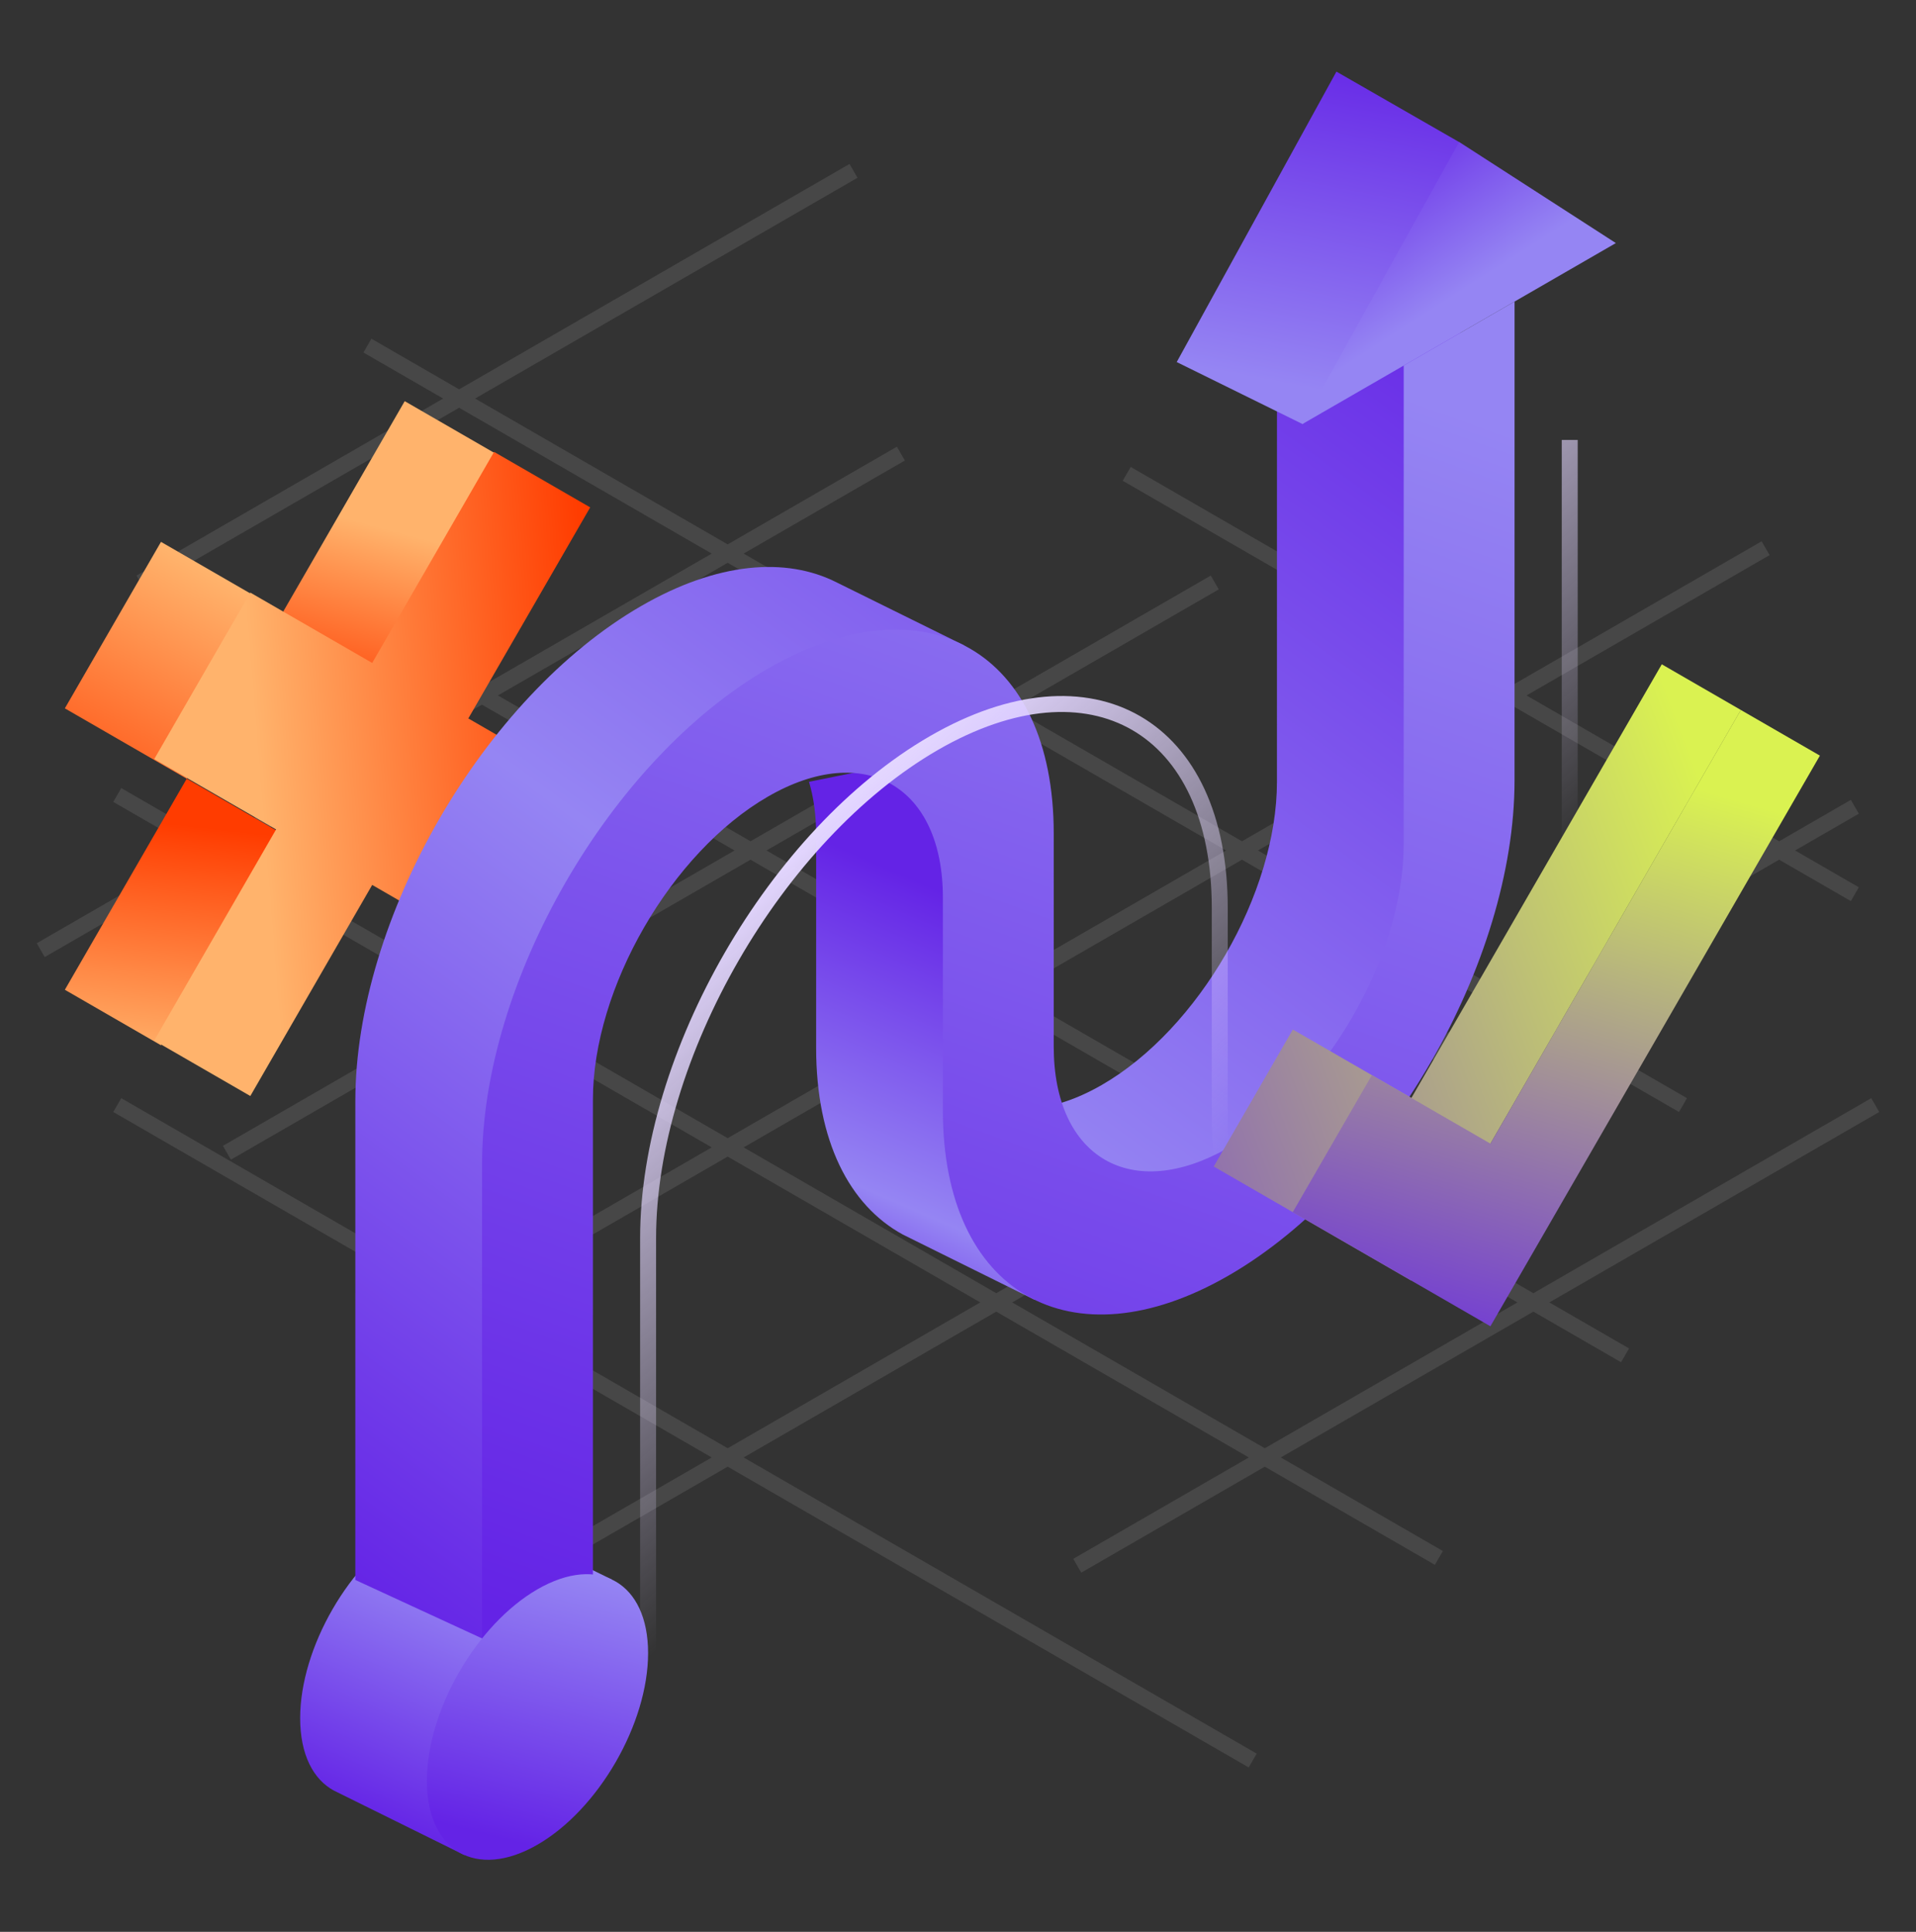
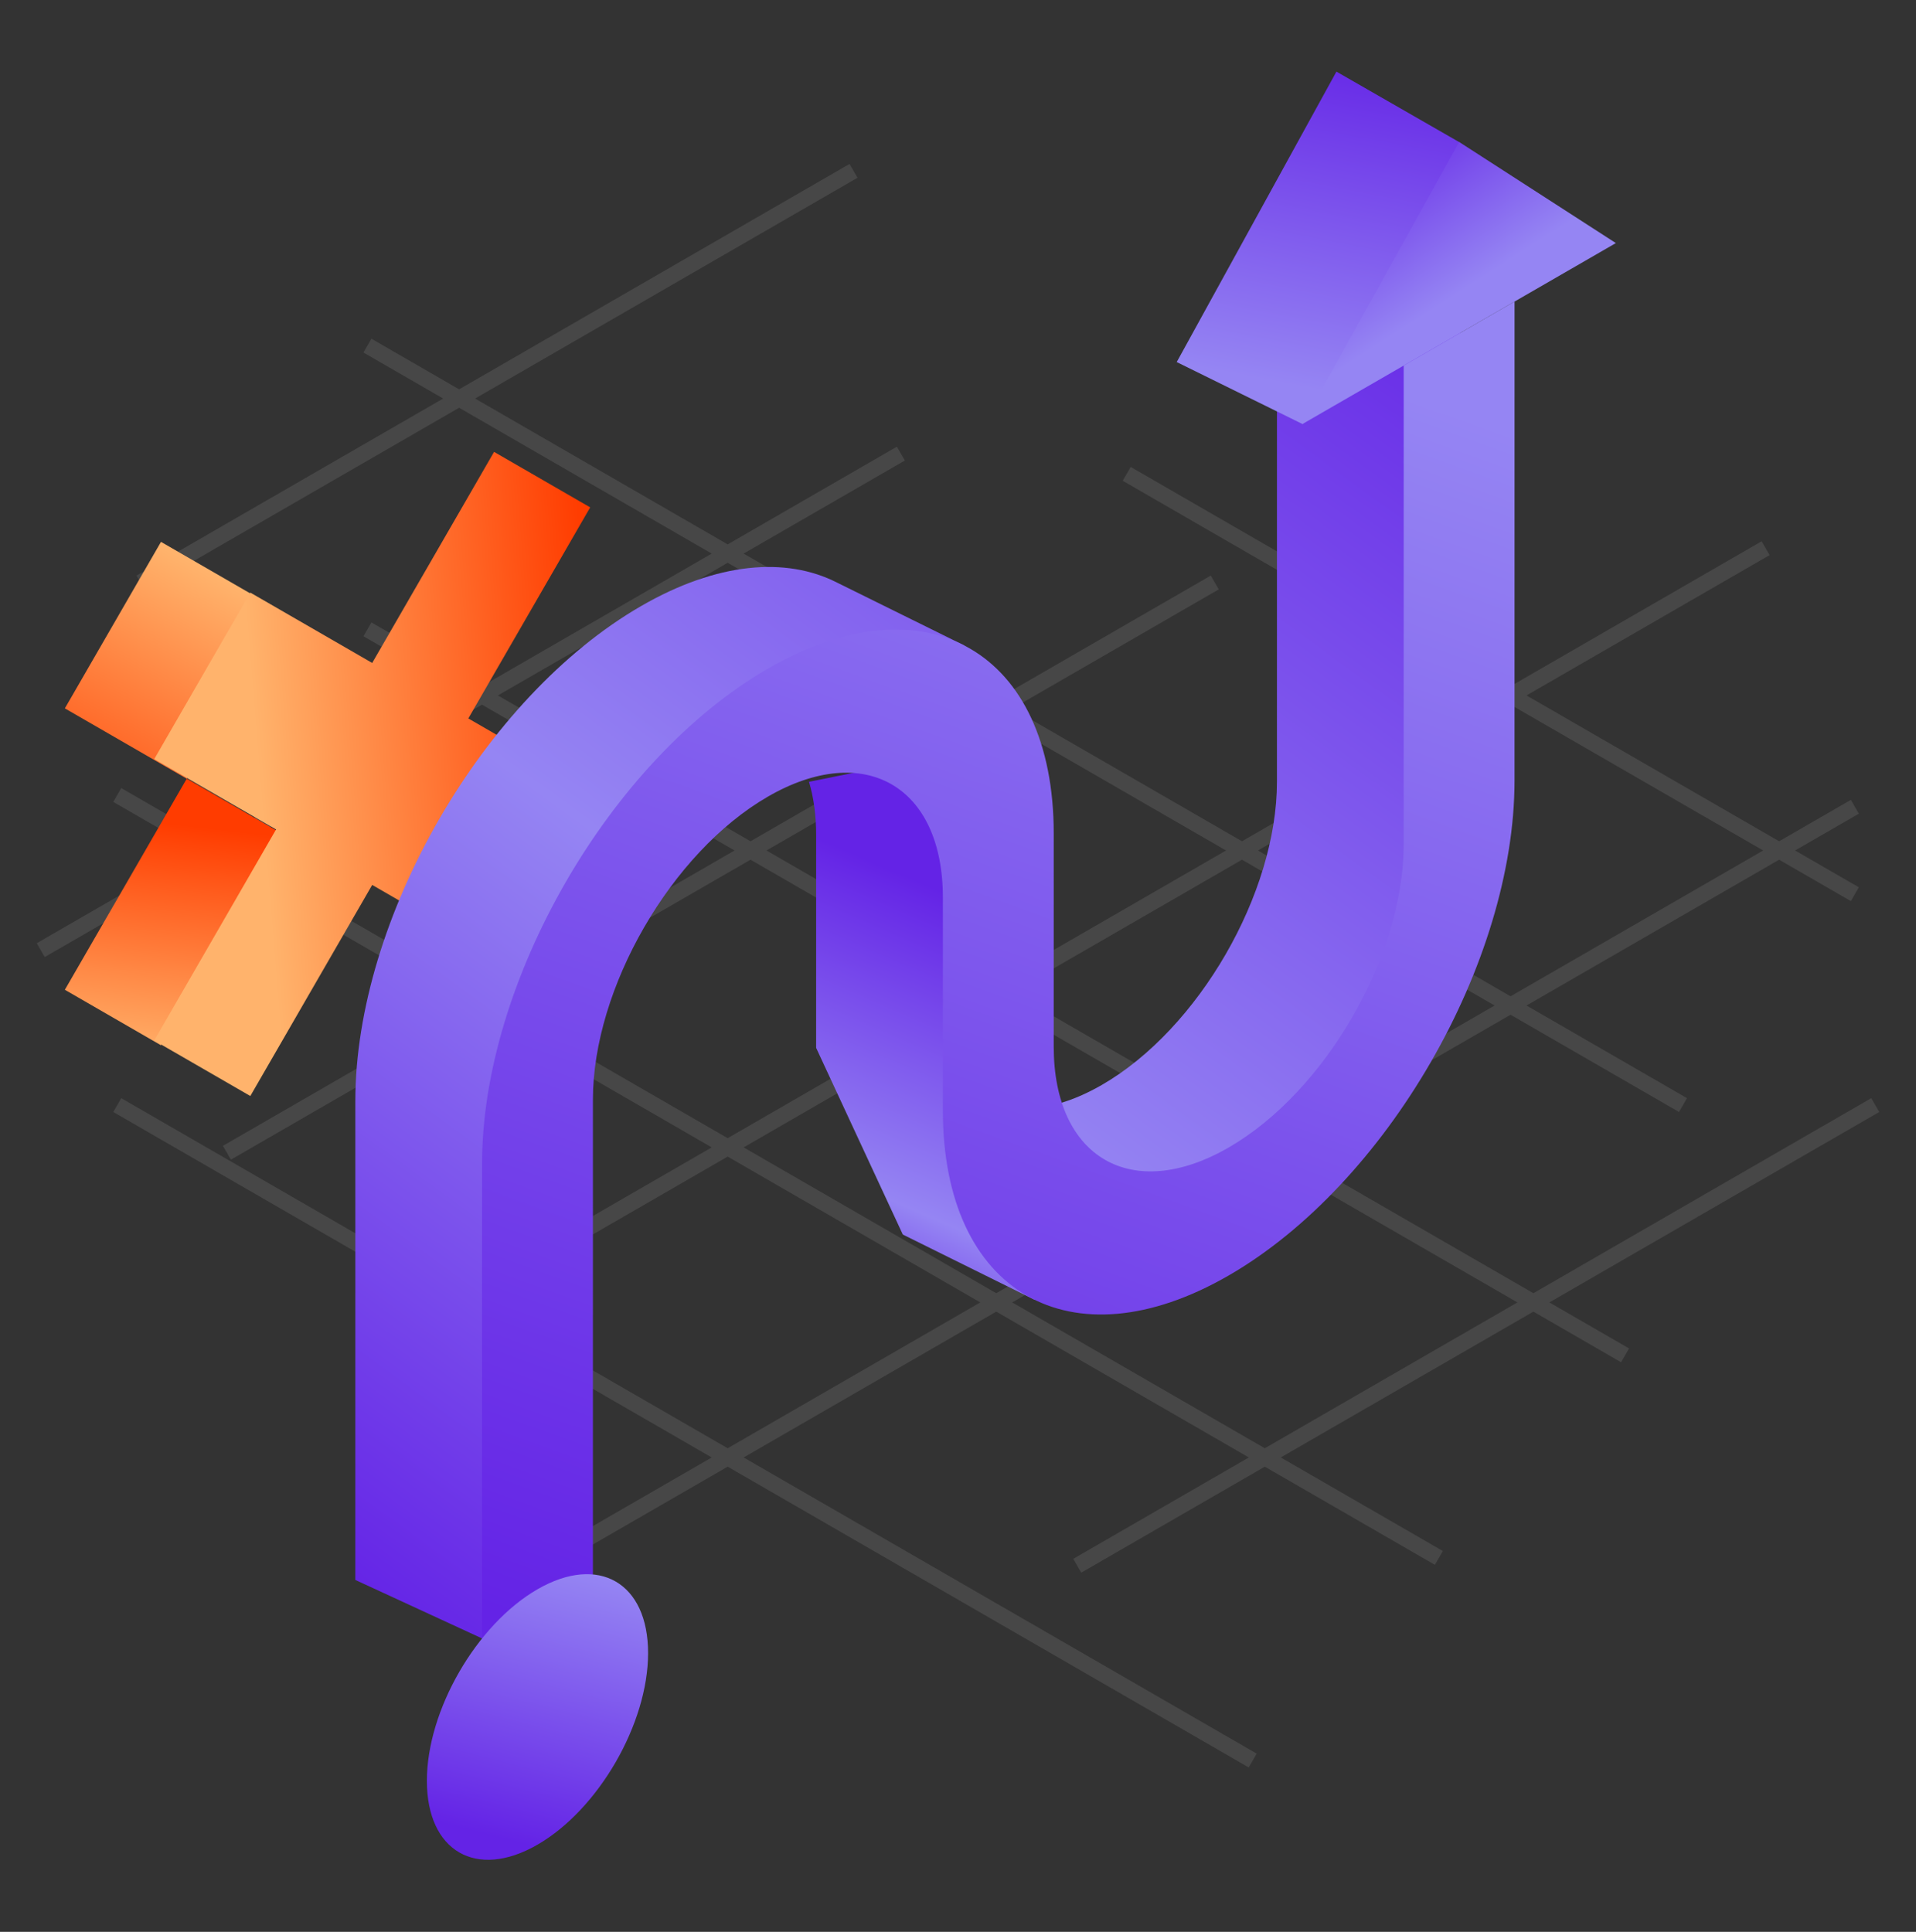
<svg xmlns="http://www.w3.org/2000/svg" width="120" height="121" viewBox="0 0 120 121" fill="none">
  <rect x="0" y="0" width="120" height="121" fill="#333333" stroke="none" />
  <path opacity="0.1" d="M110.581 34.336L94.607 43.558M94.607 43.558L77.786 53.269M94.607 43.558L70.566 29.679M94.607 43.558L111.428 53.269M77.786 53.269L62.396 62.154M77.786 53.269L62.396 44.384M77.786 53.269L94.607 62.979M62.396 62.154L45.575 71.865M62.396 62.154L47.005 53.269M62.396 62.154L79.216 71.865M45.575 71.865L28.755 81.575M45.575 71.865L30.185 62.979M45.575 71.865L62.396 81.575M28.755 81.575L23.013 84.89M28.755 81.575L7.344 69.215M28.755 81.575L45.575 91.286M23.013 39.418L30.185 43.558M30.185 43.558L47.005 53.269M30.185 43.558L45.575 34.673M30.185 43.558L13.364 53.269M47.005 53.269L62.396 44.384M47.005 53.269L30.185 62.979M79.216 71.865L96.037 81.575M79.216 71.865L94.607 62.979M79.216 71.865L62.396 81.575M96.037 81.575L101.779 84.89M96.037 81.575L117.448 69.215M96.037 81.575L79.216 91.286M45.575 91.286L78.457 110.268M45.575 91.286L62.396 81.575M45.575 91.286L34.674 97.579M7.344 49.793L13.364 53.269M13.364 53.269L30.185 62.979M13.364 53.269L2.551 59.511M30.185 62.979L14.212 72.201M62.396 81.575L79.216 91.286M79.216 91.286L90.118 97.579M79.216 91.286L67.469 98.068M23.012 21.647L28.755 24.962M28.755 24.962L45.575 34.673M28.755 24.962L53.456 10.702M28.755 24.962L8.798 36.483M45.575 34.673L62.396 44.384M45.575 34.673L56.422 28.411M62.396 44.384L76.081 36.483M94.607 62.979L105.407 69.215M94.607 62.979L111.428 53.269M116.17 50.531L111.428 53.269M111.428 53.269L116.17 56.007" stroke="white" />
-   <path d="M31.367 28.601L23.735 41.821L17.715 38.346L25.347 25.126L31.367 28.601Z" fill="url(#paint0_linear_20215_331802)" />
  <path d="M10.083 33.939L17.715 38.346L11.694 48.773L4.062 44.367L10.083 33.939Z" fill="url(#paint1_linear_20215_331802)" />
  <path d="M4.062 61.993L11.695 48.773L17.715 52.249L10.082 65.469L4.062 61.993Z" fill="url(#paint2_linear_20215_331802)" />
  <path fill-rule="evenodd" clip-rule="evenodd" d="M29.331 44.999L36.964 31.779L30.944 28.303L23.311 41.523L15.679 37.117L9.659 47.545L17.291 51.951L9.658 65.171L15.678 68.647L23.311 55.427L30.943 59.833L36.963 49.405L29.331 44.999Z" fill="url(#paint3_linear_20215_331802)" />
-   <path d="M25.726 95.621C21.9 97.83 18.799 103.201 18.799 107.619C18.799 109.878 19.61 111.45 20.915 112.152L29.079 116.188L38.312 98.928L30.719 95.193C29.459 94.407 27.688 94.488 25.726 95.621Z" fill="url(#paint4_linear_20215_331802)" />
-   <path d="M51.115 65.631L51.116 52.3C51.116 51.052 50.959 49.937 50.668 48.967L60.972 46.886L62.989 69.345L64.796 81.411L56.544 77.324C53.195 75.501 51.115 71.447 51.115 65.631Z" fill="url(#paint5_linear_20215_331802)" />
+   <path d="M51.115 65.631L51.116 52.3C51.116 51.052 50.959 49.937 50.668 48.967L60.972 46.886L62.989 69.345L64.796 81.411L56.544 77.324Z" fill="url(#paint5_linear_20215_331802)" />
  <path d="M22.254 98.958L22.255 68.964C22.255 57.548 30.27 43.665 40.157 37.957C44.901 35.217 49.215 34.858 52.418 36.487L60.392 40.427L60.831 45.31L62.989 69.345C64.718 69.664 66.79 69.235 69.016 67.949C75.069 64.454 79.976 55.956 79.976 48.967L79.977 18.973L86.919 14.965L91.464 13.572L91.464 35.366L87.872 64.225L78.651 77.324L64.796 81.411L62.989 69.345L60.831 45.31L50.526 47.39C50.153 46.145 49.699 46.715 48.926 45.973L47.468 46.886L35.388 59.216L33.163 96.796L37.13 98.642L30.546 102.784L22.254 98.958Z" fill="url(#paint6_linear_20215_331802)" />
  <path d="M92.543 12.219L91.393 8.902L83.701 4.485L73.699 22.677L81.584 26.563L83.164 24.706L94.211 16.315L92.543 12.219Z" fill="url(#paint7_linear_20215_331802)" />
  <path fill-rule="evenodd" clip-rule="evenodd" d="M48.094 49.895C42.042 53.39 37.135 61.889 37.135 68.878L37.134 98.871L30.191 102.88L30.192 72.886C30.193 61.47 38.208 47.587 48.095 41.879C57.981 36.17 65.996 40.797 65.996 52.214L65.995 65.544C65.995 72.533 70.901 75.366 76.954 71.871C83.007 68.377 87.913 59.878 87.914 52.889L87.915 22.895L94.857 18.887L94.856 48.88C94.856 60.297 86.84 74.179 76.954 79.888C67.067 85.596 59.052 80.969 59.053 69.553L59.053 56.222C59.053 49.233 54.147 46.4 48.094 49.895Z" fill="url(#paint8_linear_20215_331802)" />
  <path d="M101.202 15.225L91.389 8.893L81.576 26.556L101.202 15.225Z" fill="url(#paint9_linear_20215_331802)" />
  <path d="M40.59 103.541C40.589 107.959 37.488 113.33 33.663 115.539C29.837 117.748 26.736 115.957 26.736 111.54C26.736 107.123 29.838 101.751 33.663 99.542C37.489 97.334 40.59 99.124 40.59 103.541Z" fill="url(#paint10_linear_20215_331802)" />
-   <path d="M40.59 107.541L40.591 77.547C40.591 66.131 48.606 52.248 58.493 46.539C68.38 40.831 76.394 45.458 76.394 56.875L76.394 70.205C76.393 77.194 81.3 80.027 87.352 76.532C93.405 73.037 98.312 64.539 98.312 57.55L98.313 27.556" stroke="url(#paint11_linear_20215_331802)" />
-   <path d="M109.031 44.468L104.078 41.608L88.396 68.77L80.971 64.483L76.017 73.063L88.396 80.21L109.031 44.468Z" fill="url(#paint12_linear_20215_331802)" />
-   <path d="M113.981 47.327L109.027 44.467L93.345 71.629L85.92 67.342L80.966 75.922L93.345 83.069L113.981 47.327Z" fill="url(#paint13_linear_20215_331802)" />
  <defs>
    <linearGradient id="paint0_linear_20215_331802" x1="25.529" y1="33.474" x2="22.322" y2="45.427" gradientUnits="userSpaceOnUse">
      <stop stop-color="#FFB36C" />
      <stop offset="1" stop-color="#FF3C00" />
    </linearGradient>
    <linearGradient id="paint1_linear_20215_331802" x1="10.889" y1="34.662" x2="1.548" y2="52.328" gradientUnits="userSpaceOnUse">
      <stop stop-color="#FFB36C" />
      <stop offset="1" stop-color="#FF3C00" />
    </linearGradient>
    <linearGradient id="paint2_linear_20215_331802" x1="0.762" y1="65.469" x2="2.461" y2="50.641" gradientUnits="userSpaceOnUse">
      <stop stop-color="#FFB36C" />
      <stop offset="1" stop-color="#FF3C00" />
    </linearGradient>
    <linearGradient id="paint3_linear_20215_331802" x1="16.768" y1="55.422" x2="38.157" y2="53.69" gradientUnits="userSpaceOnUse">
      <stop stop-color="#FFB36C" />
      <stop offset="1" stop-color="#FF3C00" />
    </linearGradient>
    <linearGradient id="paint4_linear_20215_331802" x1="18.799" y1="112.211" x2="25.198" y2="97.6" gradientUnits="userSpaceOnUse">
      <stop stop-color="#6423E6" />
      <stop offset="1" stop-color="#9585F3" />
    </linearGradient>
    <linearGradient id="paint5_linear_20215_331802" x1="53.663" y1="53.517" x2="42.58" y2="78.96" gradientUnits="userSpaceOnUse">
      <stop stop-color="#6423E6" />
      <stop stop-color="#6423E6" />
      <stop offset="0.684" stop-color="#9585F3" />
      <stop offset="1" stop-color="#6423E6" />
    </linearGradient>
    <linearGradient id="paint6_linear_20215_331802" x1="16.633" y1="96.341" x2="81.625" y2="7.167" gradientUnits="userSpaceOnUse">
      <stop stop-color="#6423E6" />
      <stop stop-color="#6423E6" />
      <stop offset="0.435" stop-color="#9585F3" />
      <stop offset="1" stop-color="#6423E6" />
    </linearGradient>
    <linearGradient id="paint7_linear_20215_331802" x1="76.202" y1="0.844" x2="72.07" y2="22.446" gradientUnits="userSpaceOnUse">
      <stop stop-color="#6423E6" />
      <stop offset="1" stop-color="#9585F3" />
    </linearGradient>
    <linearGradient id="paint8_linear_20215_331802" x1="36.469" y1="102.88" x2="67.586" y2="17.164" gradientUnits="userSpaceOnUse">
      <stop stop-color="#6423E6" />
      <stop offset="1" stop-color="#9585F3" />
    </linearGradient>
    <linearGradient id="paint9_linear_20215_331802" x1="85.97" y1="7.794" x2="92.356" y2="17.725" gradientUnits="userSpaceOnUse">
      <stop stop-color="#6423E6" />
      <stop offset="1" stop-color="#9585F3" />
    </linearGradient>
    <linearGradient id="paint10_linear_20215_331802" x1="26.736" y1="113.974" x2="31.035" y2="97.085" gradientUnits="userSpaceOnUse">
      <stop stop-color="#6423E6" />
      <stop offset="1" stop-color="#9585F3" />
    </linearGradient>
    <linearGradient id="paint11_linear_20215_331802" x1="56.862" y1="47.033" x2="77.932" y2="70.922" gradientUnits="userSpaceOnUse">
      <stop stop-color="#E3D6FF" />
      <stop offset="1" stop-color="#E3D6FF" stop-opacity="0" />
    </linearGradient>
    <linearGradient id="paint12_linear_20215_331802" x1="48.388" y1="65.891" x2="104.963" y2="44.645" gradientUnits="userSpaceOnUse">
      <stop stop-color="#6423E6" />
      <stop offset="1" stop-color="#DAF251" />
    </linearGradient>
    <linearGradient id="paint13_linear_20215_331802" x1="90.64" y1="88.807" x2="102.481" y2="48.247" gradientUnits="userSpaceOnUse">
      <stop stop-color="#6423E6" />
      <stop offset="1" stop-color="#DAF251" />
    </linearGradient>
  </defs>
</svg>